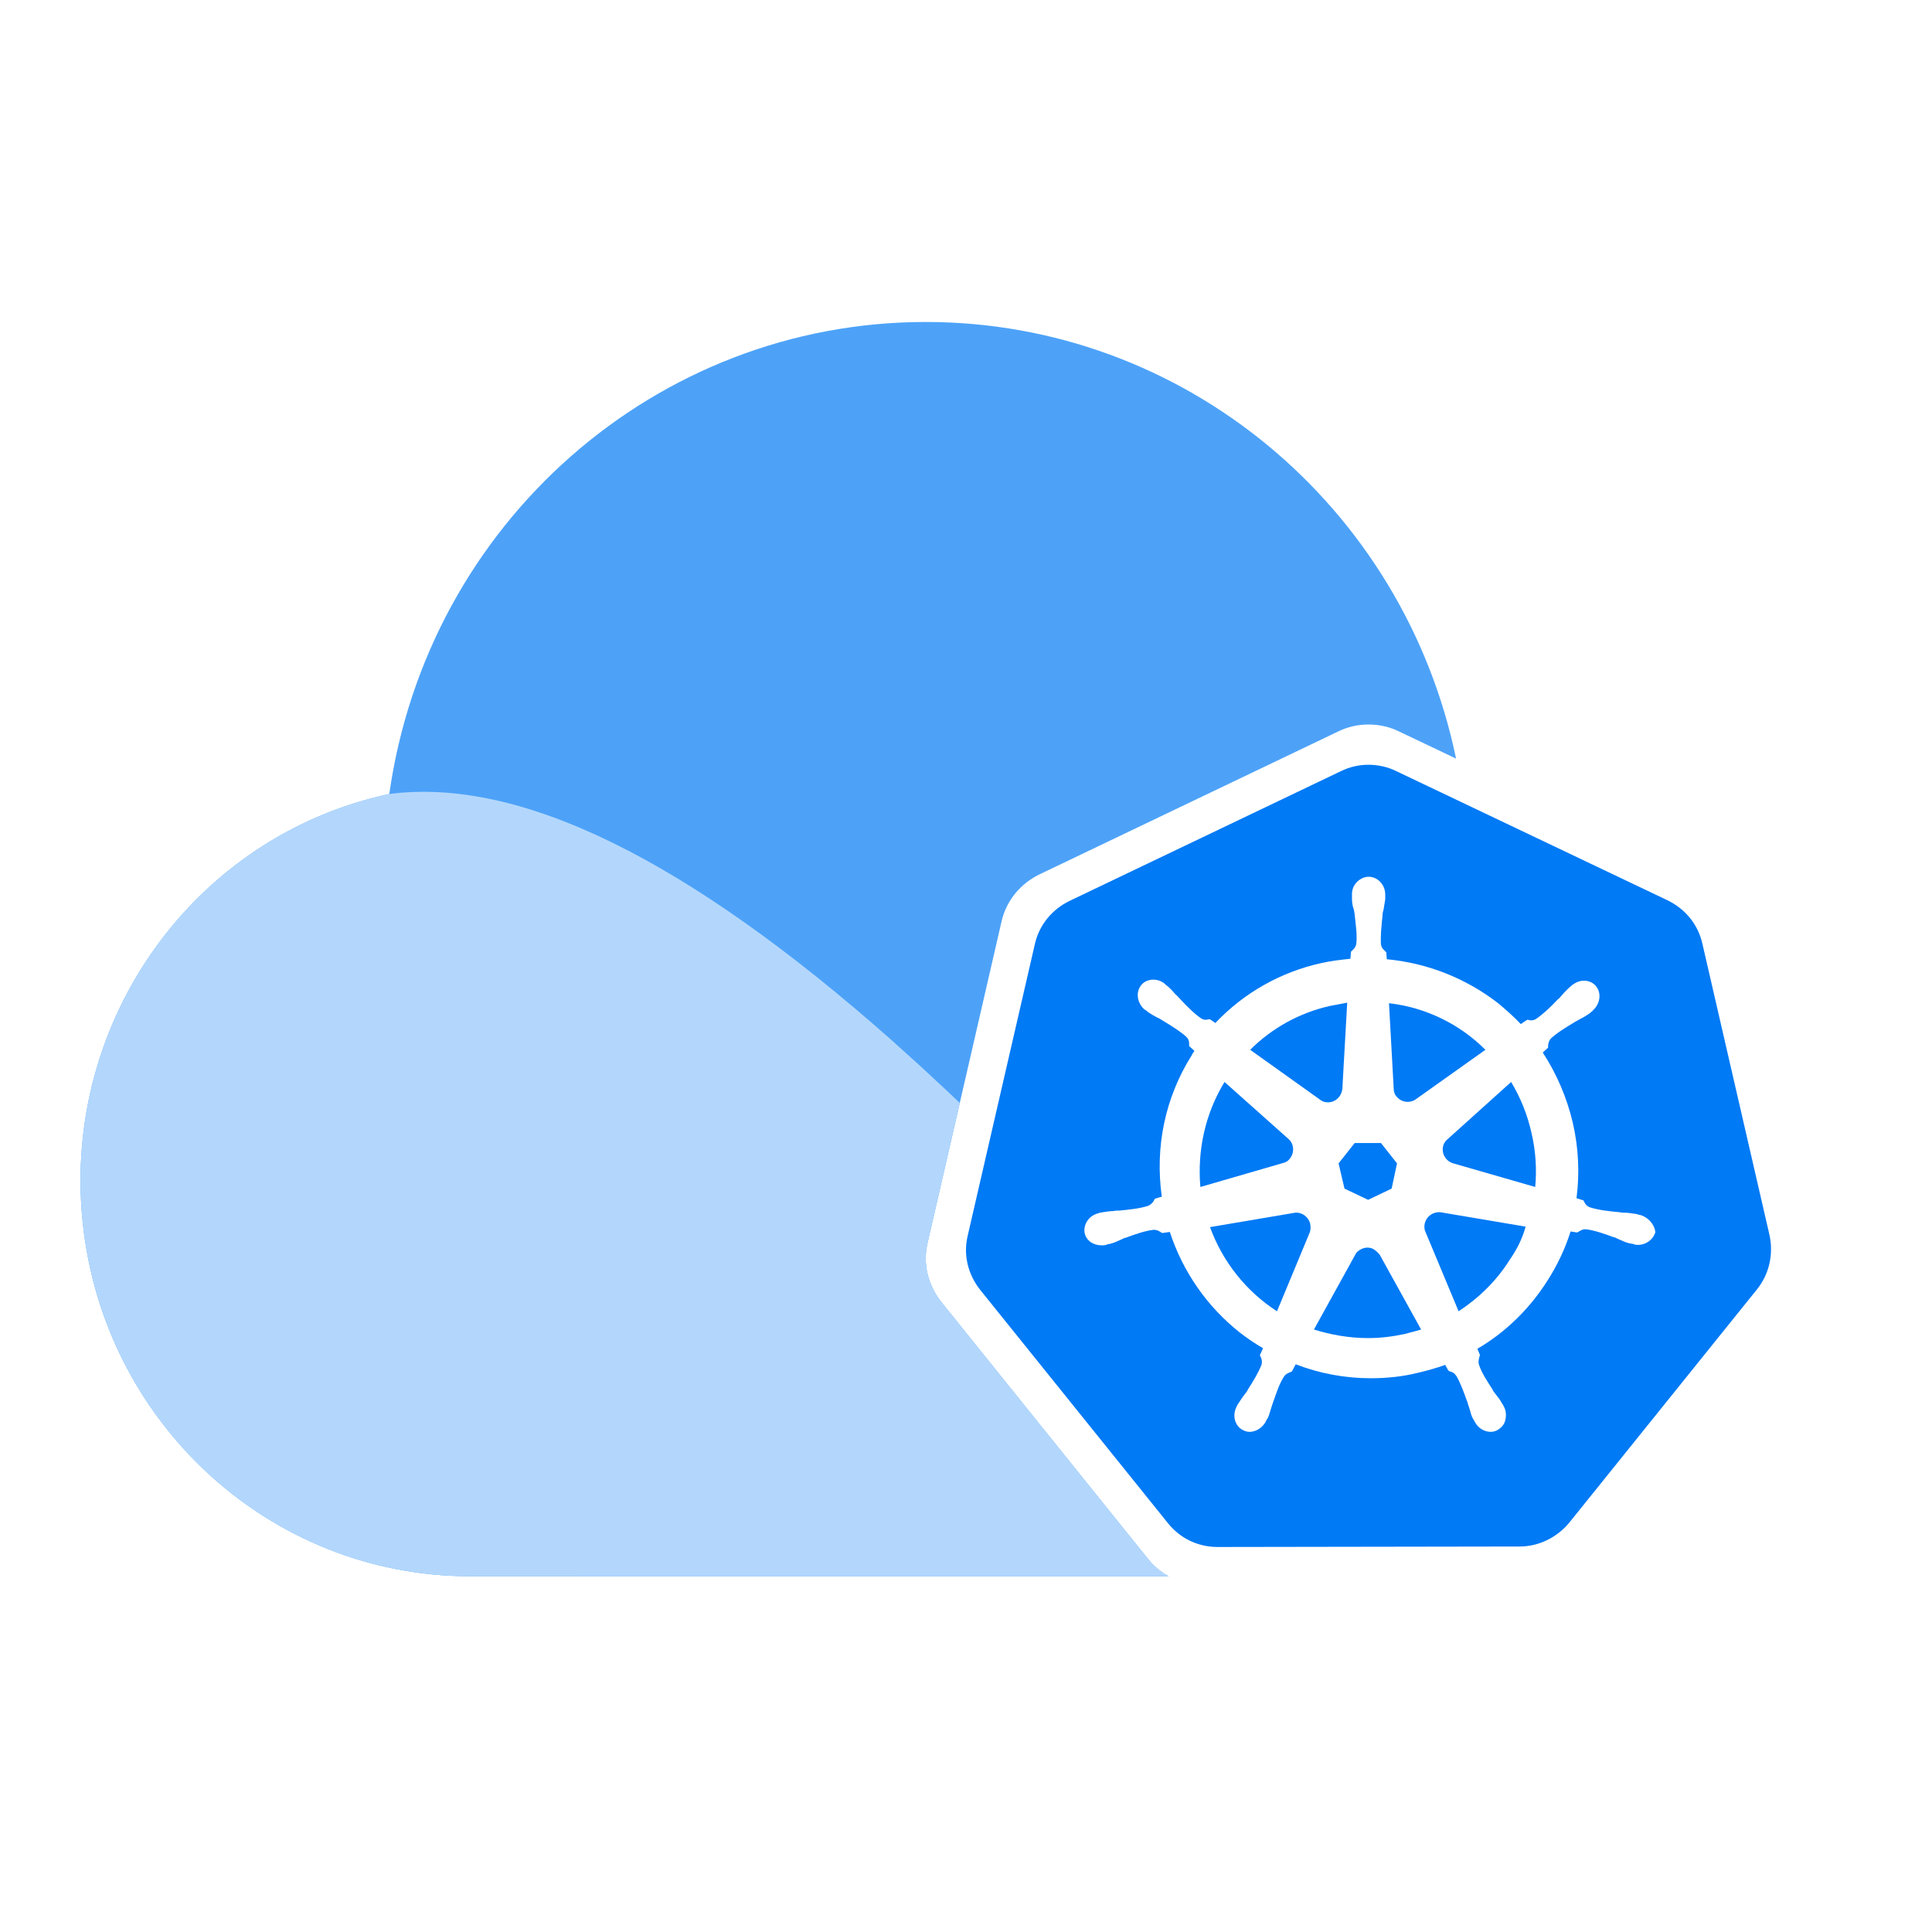
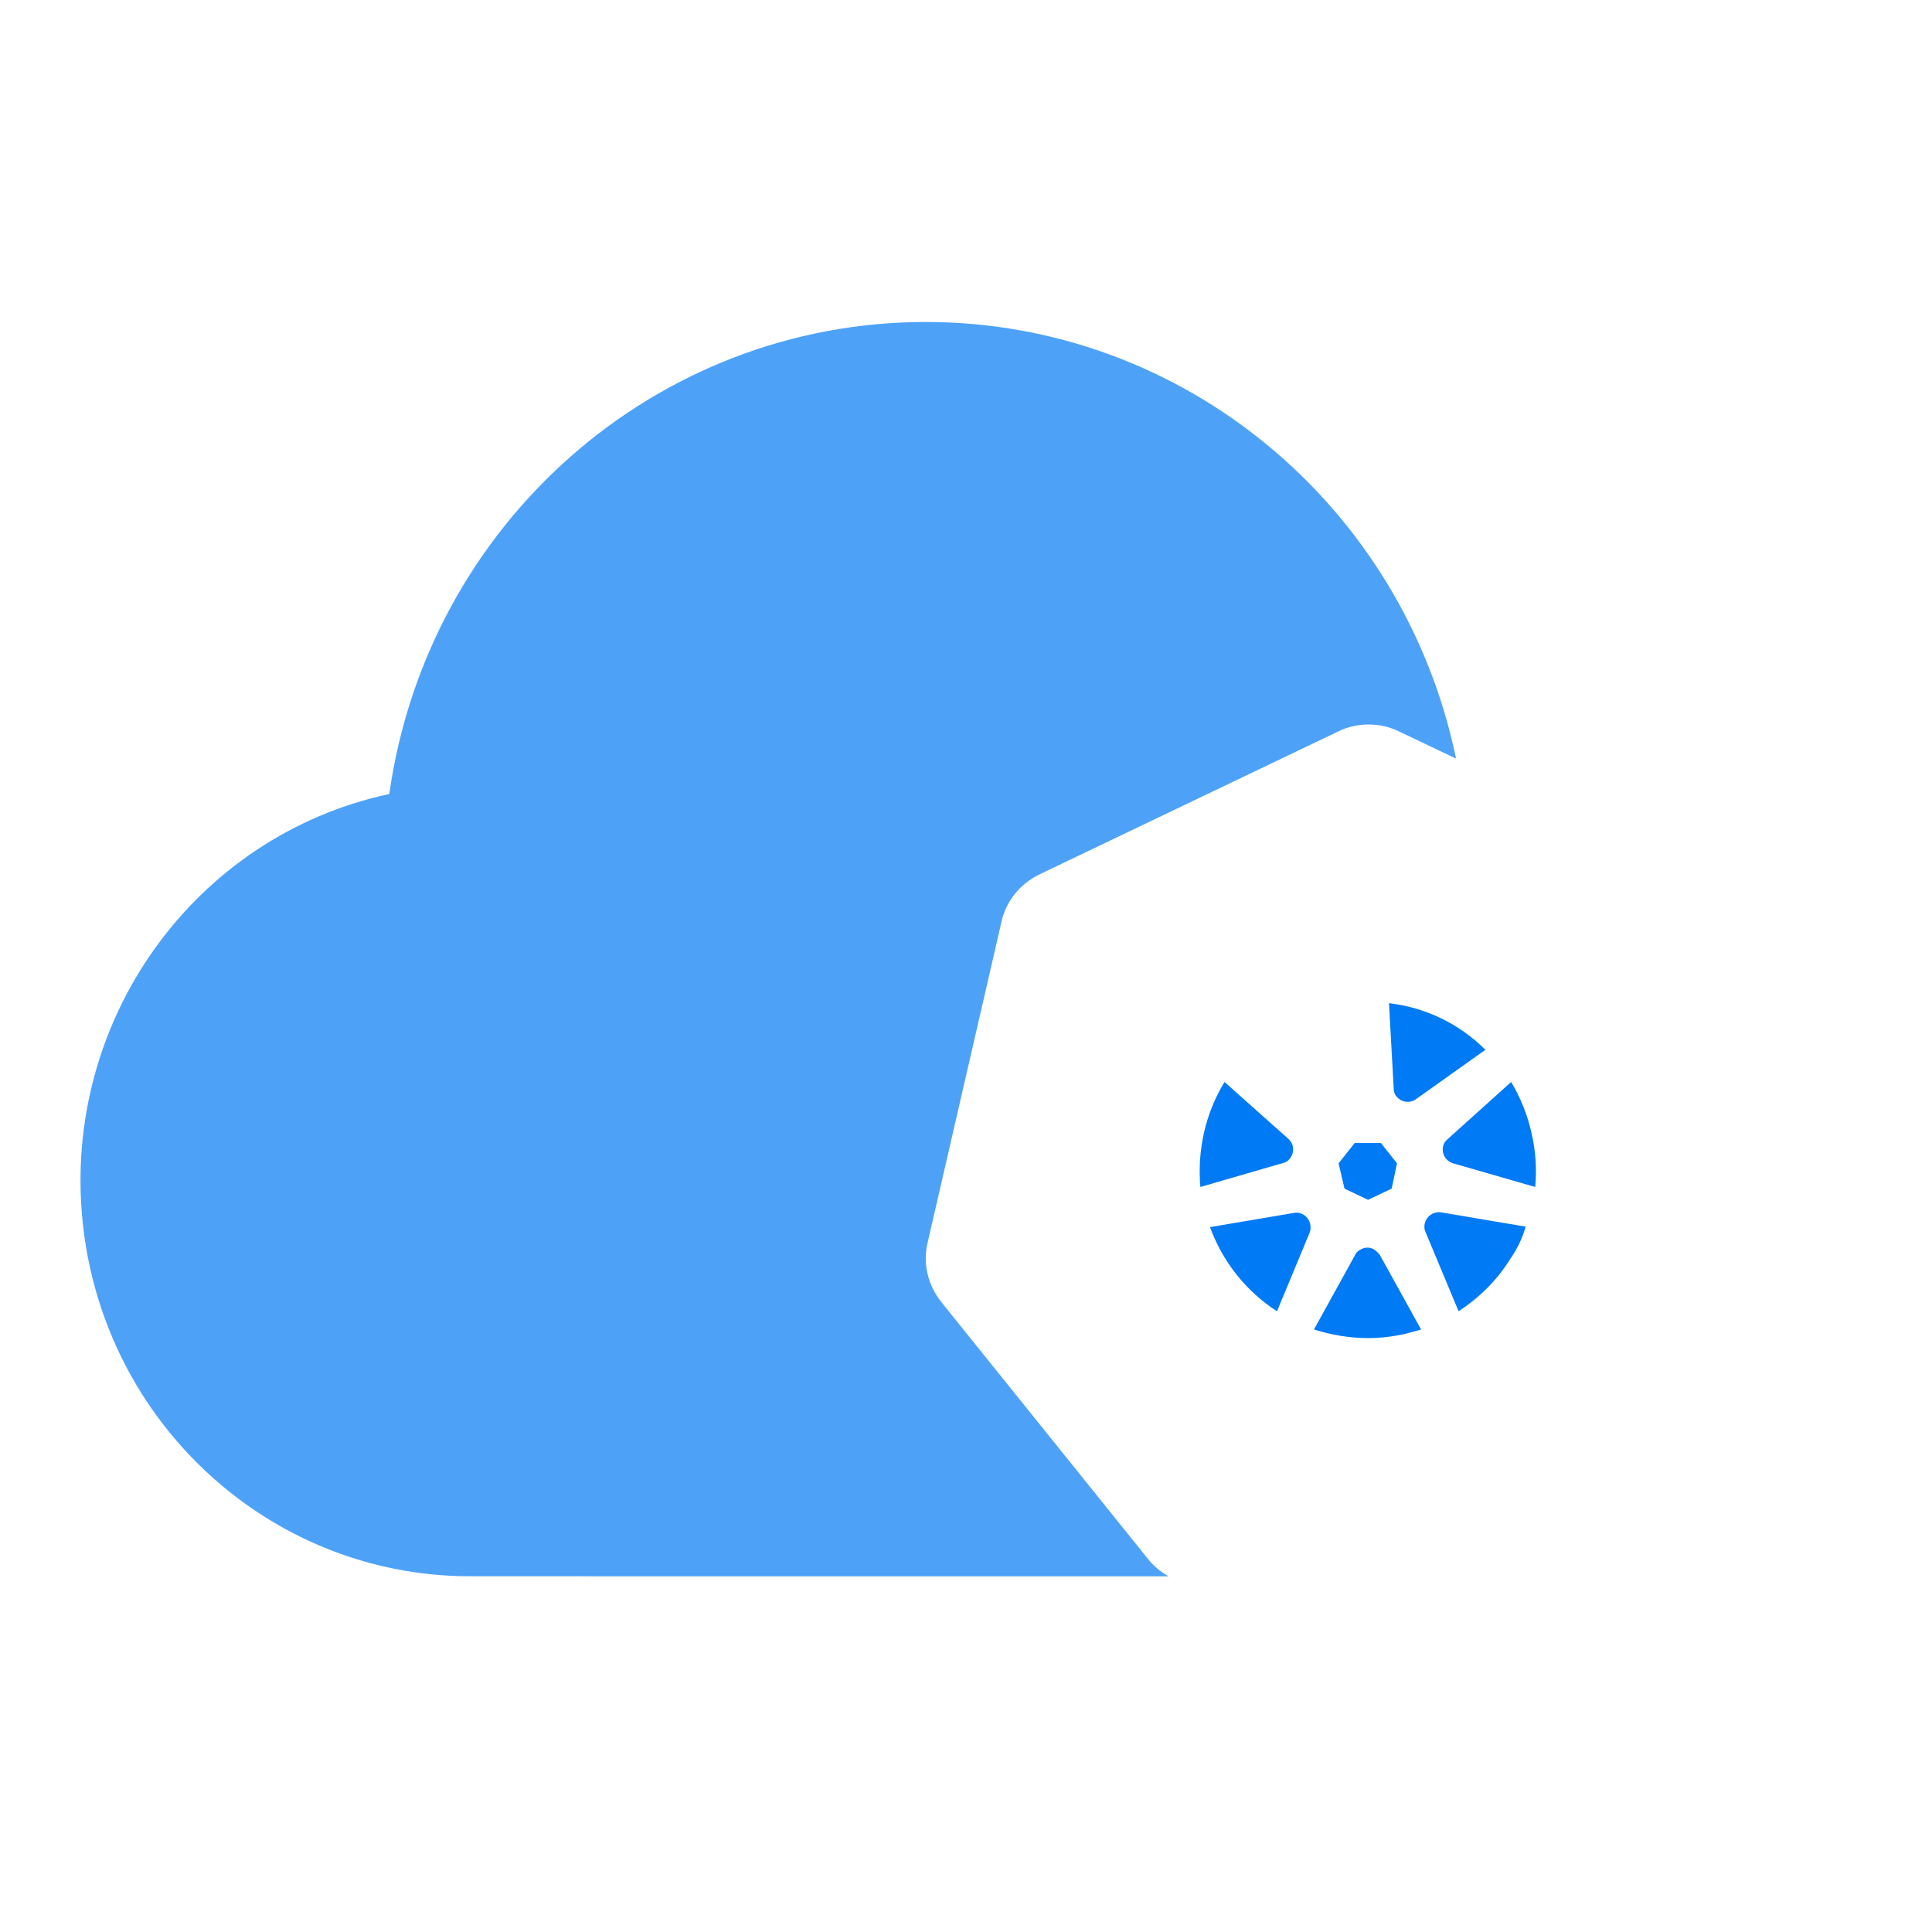
<svg xmlns="http://www.w3.org/2000/svg" width="32px" height="32px" viewBox="0 0 32 32" version="1.1">
  <title>中性 logo</title>
  <g id="页面-1" stroke="none" stroke-width="1" fill="none" fill-rule="evenodd">
    <g id="Logo" transform="translate(-542, -191)">
      <g id="编组" transform="translate(260, 102)">
        <g id="平台logo" transform="translate(72, 81)">
          <g id="nav-top-manage" transform="translate(190, 0)">
            <g id="中性-logo" transform="translate(20, 8)">
              <g id="编组-2">
-                 <rect id="矩形" fill="#D8D8D8" opacity="0" x="0" y="0" width="32" height="32" />
                <path d="M15.333,5.333 C19.601,5.333 23.249,8.377 24.117,12.565 L23.176,12.117 C23.02,12.039 22.844,12 22.669,12 C22.493,11.999 22.319,12.039 22.161,12.117 L17.222,14.48 C16.899,14.636 16.665,14.919 16.587,15.27 L15.367,20.571 C15.279,20.922 15.367,21.283 15.591,21.566 L19.008,25.813 C19.106,25.937 19.225,26.037 19.357,26.109 L7.766,26.108 C4.467,26.097 1.707,23.562 1.368,20.231 C1.029,16.899 3.22,13.845 6.448,13.151 C7.083,8.664 10.869,5.333 15.333,5.333 Z" id="形状结合" fill="#4DA2F8" fill-rule="nonzero" />
-                 <path d="M14.767,17.228 L15.232,17.647 L15.705,18.086 L15.896,18.268 L15.367,20.571 C15.279,20.922 15.367,21.283 15.591,21.566 L19.008,25.813 C19.106,25.937 19.225,26.037 19.357,26.109 L7.766,26.108 C4.467,26.097 1.707,23.562 1.368,20.231 C1.029,16.899 3.22,13.845 6.448,13.151 C8.608,12.87 11.381,14.229 14.767,17.228 Z" id="形状结合" fill="#B3D7FC" fill-rule="nonzero" />
              </g>
              <g id="编组" transform="translate(16, 12.667)" fill="#007AF5" fill-rule="nonzero">
-                 <path d="M5.994,5.591 C6.127,5.591 6.225,5.484 6.234,5.36 L6.314,3.94 C6.216,3.958 6.127,3.976 6.03,3.994 L6.03,3.994 C5.529,4.106 5.07,4.358 4.707,4.721 L5.888,5.564 C5.914,5.582 5.959,5.591 5.994,5.591 L5.994,5.591 Z" id="路径" />
-                 <path d="M13.307,7.783 L12.197,2.964 C12.126,2.645 11.913,2.387 11.62,2.245 L7.13,0.107 C6.988,0.036 6.828,7.04265506e-06 6.669,7.04265506e-06 C6.509,-0.001 6.351,0.036 6.207,0.107 L1.717,2.254 C1.424,2.396 1.211,2.654 1.14,2.973 L0.03,7.792 C-0.049,8.111 0.03,8.439 0.235,8.697 L3.341,12.557 C3.545,12.815 3.846,12.956 4.166,12.956 L9.171,12.948 C9.49,12.948 9.792,12.797 9.996,12.548 L13.102,8.688 C13.307,8.431 13.378,8.102 13.307,7.783 L13.307,7.783 Z M11.132,7.952 C11.106,7.952 11.088,7.952 11.061,7.942 C11.052,7.934 11.044,7.934 11.035,7.934 C11.017,7.934 10.999,7.925 10.981,7.925 C10.919,7.907 10.875,7.889 10.822,7.863 C10.795,7.854 10.768,7.836 10.742,7.827 L10.733,7.827 C10.564,7.765 10.414,7.712 10.271,7.694 L10.254,7.694 C10.2,7.694 10.174,7.721 10.138,7.738 C10.13,7.738 10.13,7.747 10.121,7.747 L10.014,7.73 C9.925,8.011 9.799,8.279 9.641,8.528 C9.34,9.008 8.94,9.398 8.47,9.673 L8.514,9.779 C8.514,9.788 8.506,9.788 8.506,9.797 C8.497,9.842 8.479,9.877 8.497,9.939 C8.541,10.072 8.63,10.205 8.727,10.357 L8.727,10.365 C8.745,10.392 8.763,10.41 8.781,10.436 C8.816,10.481 8.851,10.525 8.878,10.578 C8.887,10.587 8.896,10.605 8.905,10.623 C8.905,10.632 8.914,10.632 8.914,10.64 C8.949,10.711 8.949,10.791 8.931,10.862 C8.914,10.933 8.86,10.987 8.798,11.022 C8.763,11.04 8.727,11.049 8.692,11.049 C8.585,11.049 8.479,10.987 8.426,10.88 C8.426,10.88 8.417,10.871 8.417,10.862 C8.408,10.845 8.399,10.836 8.39,10.818 C8.363,10.765 8.355,10.711 8.337,10.658 L8.31,10.578 L8.31,10.57 C8.248,10.401 8.195,10.25 8.124,10.126 C8.088,10.073 8.053,10.055 8.008,10.046 C8,10.037 8,10.037 7.991,10.037 L7.937,9.94 C7.786,9.993 7.632,10.038 7.476,10.073 C7.228,10.135 6.961,10.161 6.704,10.161 C6.279,10.161 5.858,10.083 5.461,9.93 L5.399,10.046 C5.391,10.055 5.391,10.055 5.382,10.055 C5.346,10.073 5.302,10.081 5.266,10.135 C5.186,10.259 5.142,10.401 5.08,10.578 L5.053,10.658 C5.036,10.711 5.027,10.756 5,10.818 C4.989,10.831 4.98,10.846 4.973,10.862 C4.973,10.862 4.965,10.871 4.965,10.88 C4.911,10.978 4.805,11.049 4.698,11.049 C4.663,11.049 4.627,11.04 4.592,11.022 C4.459,10.96 4.406,10.791 4.477,10.64 C4.477,10.64 4.485,10.632 4.485,10.623 C4.494,10.605 4.503,10.587 4.512,10.578 C4.548,10.525 4.574,10.481 4.61,10.436 C4.627,10.41 4.645,10.392 4.663,10.365 L4.663,10.357 C4.761,10.205 4.84,10.073 4.894,9.94 C4.911,9.877 4.894,9.833 4.876,9.797 C4.876,9.789 4.867,9.789 4.867,9.78 L4.92,9.664 C4.788,9.587 4.66,9.501 4.539,9.407 C3.995,8.978 3.591,8.397 3.376,7.738 L3.252,7.756 C3.243,7.756 3.243,7.747 3.234,7.747 C3.207,7.73 3.172,7.703 3.119,7.703 L3.101,7.703 C2.959,7.721 2.808,7.774 2.64,7.836 L2.631,7.836 C2.604,7.845 2.577,7.863 2.551,7.872 C2.497,7.898 2.453,7.916 2.391,7.934 C2.373,7.934 2.356,7.943 2.338,7.943 C2.338,7.951 2.329,7.951 2.32,7.951 C2.293,7.96 2.276,7.96 2.249,7.96 C2.107,7.96 1.992,7.881 1.965,7.756 C1.939,7.614 2.036,7.463 2.196,7.428 C2.205,7.419 2.214,7.419 2.222,7.419 C2.24,7.419 2.258,7.41 2.276,7.41 C2.338,7.401 2.391,7.392 2.444,7.392 C2.471,7.384 2.506,7.384 2.533,7.384 L2.542,7.384 C2.728,7.366 2.888,7.348 3.021,7.304 C3.064,7.283 3.098,7.249 3.119,7.206 C3.119,7.197 3.128,7.197 3.128,7.188 L3.243,7.153 C3.128,6.336 3.296,5.511 3.74,4.81 C3.749,4.783 3.767,4.766 3.784,4.739 L3.696,4.659 L3.696,4.641 C3.696,4.597 3.696,4.553 3.651,4.508 C3.545,4.411 3.412,4.331 3.252,4.233 C3.225,4.215 3.199,4.198 3.172,4.189 C3.119,4.162 3.074,4.136 3.021,4.1 C3.003,4.091 2.995,4.074 2.977,4.064 C2.968,4.064 2.968,4.056 2.959,4.056 C2.835,3.949 2.808,3.772 2.897,3.656 C2.941,3.594 3.021,3.559 3.101,3.559 C3.172,3.559 3.241,3.584 3.296,3.63 C3.296,3.639 3.305,3.639 3.314,3.647 C3.332,3.665 3.349,3.674 3.358,3.683 C3.403,3.727 3.438,3.763 3.474,3.807 C3.5,3.825 3.518,3.851 3.536,3.869 C3.66,4.002 3.775,4.118 3.891,4.198 C3.914,4.214 3.942,4.224 3.971,4.224 C3.989,4.224 4.006,4.216 4.024,4.216 L4.042,4.216 L4.13,4.277 C4.603,3.777 5.215,3.431 5.888,3.284 C6.047,3.248 6.207,3.23 6.367,3.213 L6.376,3.097 L6.393,3.08 C6.42,3.053 6.455,3.026 6.464,2.964 C6.482,2.822 6.456,2.662 6.438,2.485 L6.438,2.476 C6.429,2.44 6.429,2.414 6.42,2.387 C6.402,2.334 6.393,2.281 6.393,2.219 L6.393,2.148 C6.391,2.072 6.42,1.998 6.473,1.944 C6.526,1.89 6.597,1.855 6.669,1.855 C6.819,1.855 6.944,1.988 6.944,2.148 L6.944,2.227 C6.935,2.29 6.926,2.343 6.917,2.396 C6.908,2.423 6.899,2.458 6.899,2.485 L6.899,2.494 C6.881,2.671 6.864,2.831 6.873,2.973 C6.881,3.035 6.917,3.062 6.944,3.088 L6.961,3.106 L6.97,3.221 C7.646,3.284 8.29,3.54 8.825,3.958 C8.949,4.064 9.073,4.171 9.189,4.295 L9.295,4.224 L9.313,4.224 C9.331,4.233 9.348,4.233 9.366,4.233 C9.395,4.232 9.423,4.223 9.446,4.207 C9.561,4.127 9.677,4.02 9.801,3.887 C9.828,3.869 9.846,3.843 9.863,3.825 C9.899,3.781 9.934,3.745 9.979,3.701 C9.996,3.692 10.005,3.674 10.023,3.665 L10.041,3.647 C10.103,3.603 10.165,3.576 10.236,3.576 C10.316,3.576 10.396,3.612 10.44,3.674 C10.529,3.789 10.502,3.967 10.378,4.073 C10.378,4.082 10.369,4.082 10.36,4.091 C10.343,4.109 10.325,4.118 10.316,4.127 C10.263,4.162 10.218,4.189 10.165,4.215 C10.138,4.233 10.112,4.242 10.085,4.26 C9.925,4.357 9.792,4.437 9.686,4.535 C9.65,4.579 9.641,4.624 9.641,4.668 L9.641,4.686 L9.553,4.766 C9.785,5.121 9.953,5.515 10.05,5.928 C10.147,6.345 10.165,6.771 10.112,7.179 L10.227,7.215 C10.227,7.224 10.236,7.224 10.236,7.233 C10.254,7.268 10.271,7.304 10.334,7.33 C10.476,7.375 10.626,7.392 10.813,7.41 L10.822,7.41 C10.857,7.419 10.884,7.419 10.91,7.419 C10.964,7.419 11.017,7.428 11.079,7.437 C11.097,7.437 11.114,7.446 11.132,7.446 C11.132,7.454 11.141,7.454 11.15,7.454 L11.159,7.454 C11.319,7.499 11.416,7.641 11.416,7.747 C11.381,7.863 11.265,7.952 11.132,7.952 L11.132,7.952 Z" id="形状" />
                <path d="M7.13,5.493 C7.205,5.588 7.339,5.611 7.441,5.547 L8.603,4.721 L8.603,4.721 C8.173,4.291 7.61,4.019 7.006,3.949 L7.086,5.396 C7.094,5.431 7.103,5.467 7.13,5.493 L7.13,5.493 Z M5.364,6.523 C5.444,6.425 5.435,6.274 5.337,6.194 L4.282,5.254 C3.962,5.777 3.829,6.39 3.882,6.993 L5.258,6.594 C5.301,6.584 5.339,6.559 5.364,6.523 L5.364,6.523 Z M6.269,7.02 L6.66,7.206 L7.05,7.02 L7.139,6.602 L6.873,6.265 L6.438,6.265 L6.171,6.602 L6.269,7.02 Z M7.725,7.437 C7.623,7.488 7.571,7.603 7.6,7.712 L8.159,9.052 C8.497,8.83 8.789,8.546 9.011,8.191 L9.011,8.191 C9.127,8.023 9.216,7.845 9.269,7.65 L7.849,7.41 C7.805,7.41 7.76,7.419 7.725,7.437 Z M9.366,6.097 C9.3,5.799 9.186,5.515 9.029,5.254 L7.955,6.221 C7.929,6.248 7.911,6.282 7.902,6.319 C7.874,6.443 7.948,6.567 8.071,6.602 L9.428,6.993 C9.455,6.7 9.437,6.398 9.366,6.097 L9.366,6.097 L9.366,6.097 Z M5.453,7.419 L4.042,7.658 L4.042,7.659 C4.25,8.231 4.639,8.721 5.151,9.052 L5.693,7.747 C5.71,7.703 5.71,7.659 5.701,7.605 C5.675,7.49 5.568,7.41 5.453,7.419 L5.453,7.419 Z M6.748,8.022 C6.651,7.969 6.536,8.005 6.464,8.085 L5.763,9.354 C6.047,9.442 6.349,9.496 6.66,9.496 C6.873,9.496 7.077,9.469 7.281,9.425 C7.37,9.398 7.458,9.38 7.538,9.354 L6.855,8.12 C6.828,8.084 6.793,8.049 6.748,8.022 L6.748,8.022 Z" id="形状" />
              </g>
            </g>
          </g>
        </g>
      </g>
    </g>
  </g>
</svg>